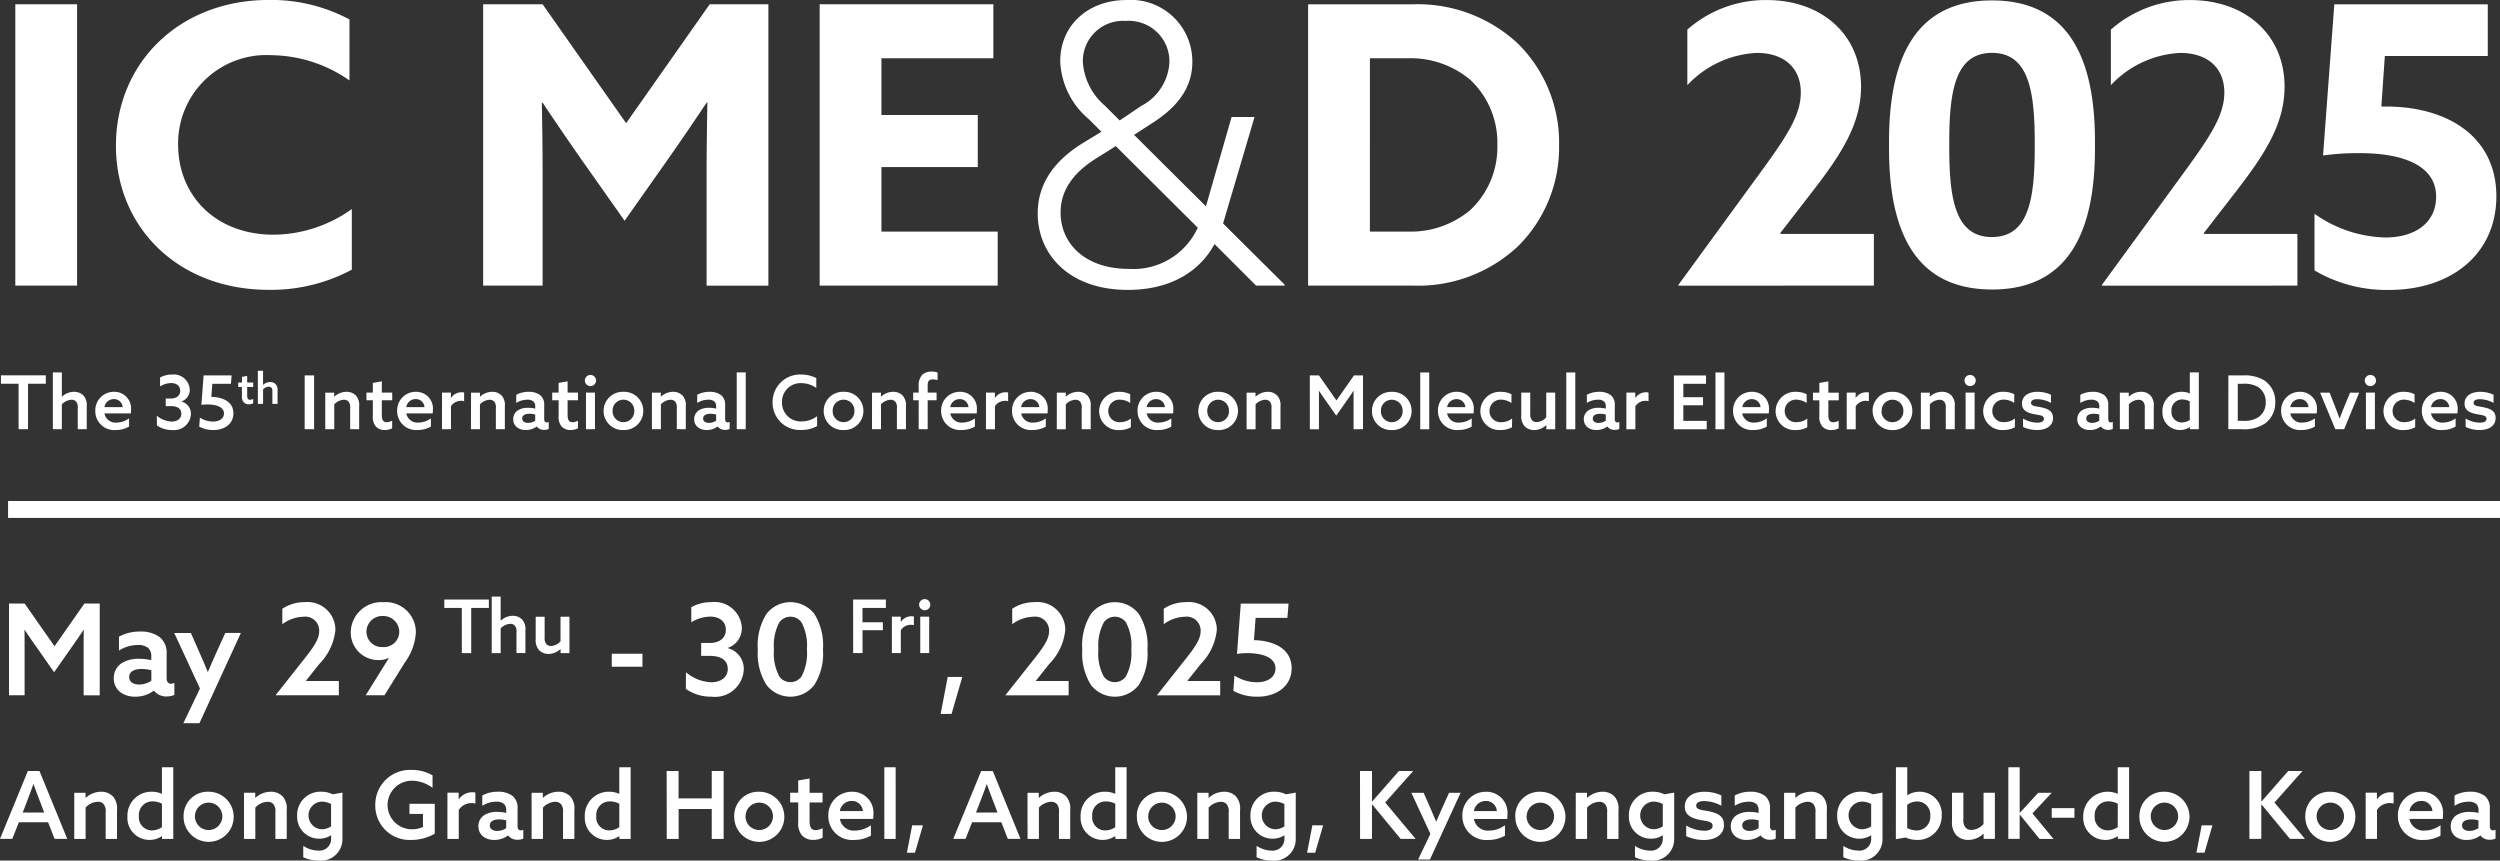
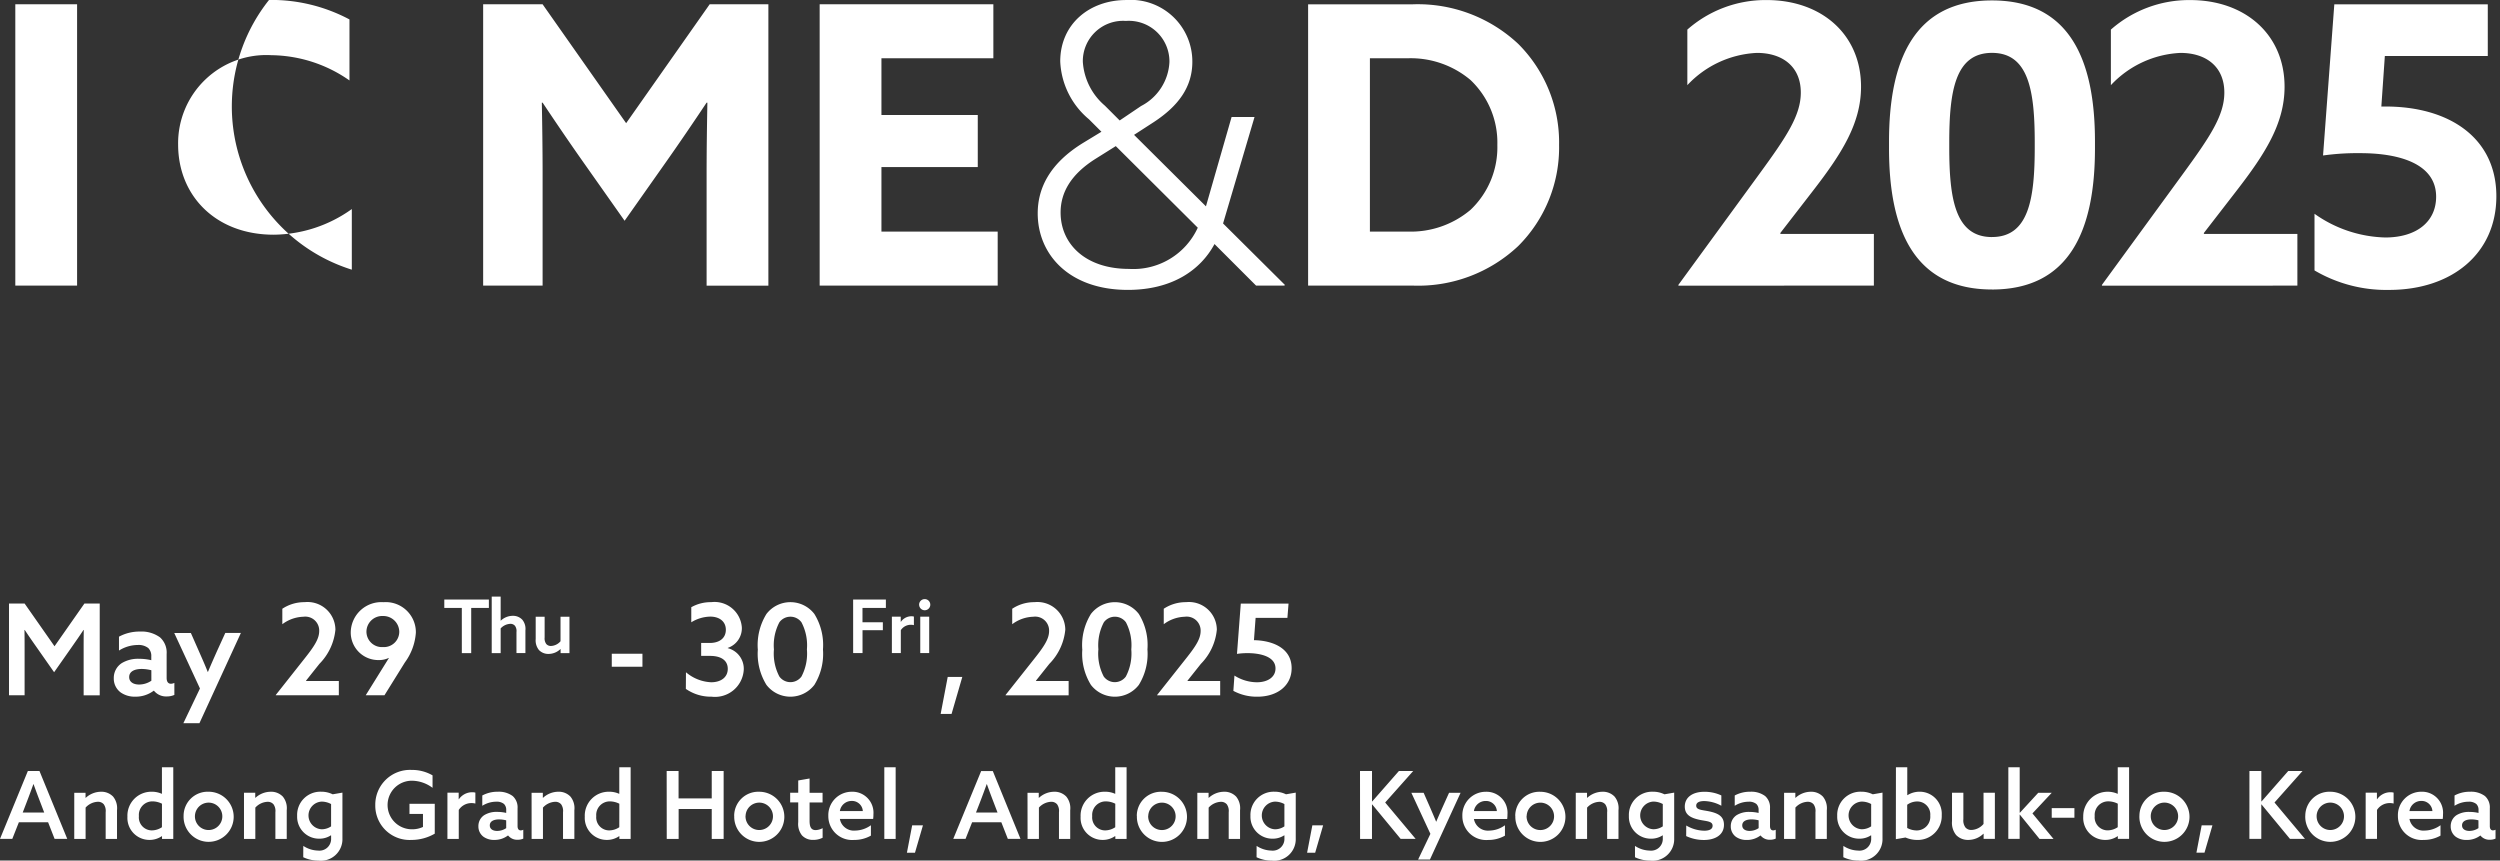
<svg xmlns="http://www.w3.org/2000/svg" width="192.382" height="66.222" viewBox="0 0 192.382 66.222">
  <rect x="0" y="0" width="192.382" height="66.222" fill="#333333" stroke="none" />
  <g id="logo_top_2025.svg" transform="translate(-417.724 -591.94)">
-     <path id="패스_7897" data-name="패스 7897" d="M1.514-2.422h.726v-3.5H3.608v-.646H.158v.646H1.514Zm2.637,0h.692V-4.333a1.081,1.081,0,0,1,.744-.355.453.453,0,0,1,.366.154.68.68,0,0,1,.114.481v1.63H6.76v-1.75A1.115,1.115,0,0,0,6.519-5a.982.982,0,0,0-.744-.3,1.361,1.361,0,0,0-.921.372l-.011-.006V-6.793H4.151Zm6-1.218a2.107,2.107,0,0,0,.017-.28A1.281,1.281,0,0,0,8.853-5.3,1.425,1.425,0,0,0,7.418-3.824,1.453,1.453,0,0,0,8.985-2.359a2.053,2.053,0,0,0,1.03-.263v-.635a1.675,1.675,0,0,1-.961.326.865.865,0,0,1-.932-.709ZM8.121-4.121a.725.725,0,0,1,.726-.618.659.659,0,0,1,.675.618ZM12.16-2.714a1.973,1.973,0,0,0,1.161.355,1.3,1.3,0,0,0,1.453-1.213.959.959,0,0,0-.721-.978v-.011a.939.939,0,0,0,.635-.921A1.236,1.236,0,0,0,13.3-6.627a1.772,1.772,0,0,0-.9.229v.681a1.675,1.675,0,0,1,.852-.257c.418,0,.7.223.7.595,0,.349-.252.595-.732.595h-.383V-4.2h.4c.543,0,.8.235.8.583,0,.383-.309.606-.749.606a1.883,1.883,0,0,1-1.138-.452Zm3.255.092a2.217,2.217,0,0,0,1.081.263c.91,0,1.55-.5,1.55-1.287,0-.932-.9-1.253-1.7-1.264l.074-1.007h1.436l.051-.646H15.752L15.58-4.293a3.255,3.255,0,0,1,.475-.034c.526,0,1.264.132,1.264.692,0,.389-.349.624-.847.624a1.909,1.909,0,0,1-1.007-.3Zm4.154-2.134a.546.546,0,0,1-.247.07c-.184,0-.217-.153-.217-.337V-5.67h.464v-.344h-.464v-.507l-.4.07v.437h-.287v.344H18.7v.7a.653.653,0,0,0,.133.47.526.526,0,0,0,.4.16.725.725,0,0,0,.334-.077Zm.36.384h.4V-5.487a.631.631,0,0,1,.434-.207.264.264,0,0,1,.214.09.4.4,0,0,1,.067.28v.951h.4V-5.393a.651.651,0,0,0-.14-.484.573.573,0,0,0-.434-.174.794.794,0,0,0-.537.217l-.007,0V-6.922h-.4Zm3.6,1.95h.726V-6.564h-.726Zm1.585,0h.692V-4.333a1.068,1.068,0,0,1,.738-.355.459.459,0,0,1,.372.154.7.7,0,0,1,.114.481v1.63h.692v-1.75A1.115,1.115,0,0,0,27.484-5a.982.982,0,0,0-.744-.3,1.387,1.387,0,0,0-.927.372L25.8-4.934v-.3h-.686Zm5.148-.658a.936.936,0,0,1-.423.12c-.315,0-.372-.263-.372-.578v-1.11h.8v-.589h-.8v-.869l-.692.12v.749h-.492v.589h.492v1.207a1.12,1.12,0,0,0,.229.807.9.9,0,0,0,.686.275,1.242,1.242,0,0,0,.572-.132Zm3.118-.561a2.106,2.106,0,0,0,.017-.28A1.281,1.281,0,0,0,32.083-5.3a1.425,1.425,0,0,0-1.436,1.476,1.453,1.453,0,0,0,1.567,1.464,2.053,2.053,0,0,0,1.03-.263v-.635a1.675,1.675,0,0,1-.961.326.865.865,0,0,1-.932-.709Zm-2.031-.481a.725.725,0,0,1,.726-.618.659.659,0,0,1,.675.618Zm2.746,1.7h.692V-4.19a.921.921,0,0,1,.784-.418.892.892,0,0,1,.229.029v-.664a.711.711,0,0,0-.189-.023.984.984,0,0,0-.818.429l-.011-.006v-.395H34.1Zm2.231,0h.692V-4.333a1.068,1.068,0,0,1,.738-.355.459.459,0,0,1,.372.154.7.7,0,0,1,.114.481v1.63h.692v-1.75A1.115,1.115,0,0,0,38.7-5a.982.982,0,0,0-.744-.3,1.387,1.387,0,0,0-.927.372l-.011-.006v-.3h-.686Zm5.063-.206a.7.7,0,0,0,.578.257.83.83,0,0,0,.343-.069v-.543a.364.364,0,0,1-.154.04c-.137,0-.194-.109-.194-.263V-4.287a.922.922,0,0,0-.3-.749,1.416,1.416,0,0,0-.9-.263,1.949,1.949,0,0,0-.95.229v.629a1.593,1.593,0,0,1,.847-.252.7.7,0,0,1,.475.137.5.5,0,0,1,.137.383v.166a2.359,2.359,0,0,0-.543-.063,1.422,1.422,0,0,0-.789.194.8.8,0,0,0-.36.681.776.776,0,0,0,.315.646,1.1,1.1,0,0,0,.652.189,1.352,1.352,0,0,0,.835-.269Zm-.12-.452a1,1,0,0,1-.555.172c-.246,0-.446-.109-.446-.337,0-.275.28-.366.566-.366a1.811,1.811,0,0,1,.435.057Zm3.289,0a.936.936,0,0,1-.423.12c-.315,0-.372-.263-.372-.578v-1.11h.8v-.589h-.8v-.869l-.692.12v.749H42.58v.589h.492v1.207a1.12,1.12,0,0,0,.229.807.9.9,0,0,0,.686.275,1.242,1.242,0,0,0,.572-.132Zm.618.658h.692V-5.237h-.692Zm-.086-3.747a.432.432,0,0,0,.429.429.433.433,0,0,0,.435-.429.432.432,0,0,0-.429-.429A.433.433,0,0,0,45.091-6.169Zm2.134,2.34a.832.832,0,0,1,.835-.864.832.832,0,0,1,.835.864.832.832,0,0,1-.835.864A.832.832,0,0,1,47.225-3.83Zm-.692,0a1.469,1.469,0,0,0,1.527,1.47,1.469,1.469,0,0,0,1.527-1.47A1.469,1.469,0,0,0,48.06-5.3,1.469,1.469,0,0,0,46.533-3.83Zm3.718,1.407h.692V-4.333a1.068,1.068,0,0,1,.738-.355.459.459,0,0,1,.372.154.7.7,0,0,1,.114.481v1.63h.692v-1.75A1.115,1.115,0,0,0,52.619-5a.982.982,0,0,0-.744-.3,1.387,1.387,0,0,0-.927.372l-.011-.006v-.3h-.686Zm5.062-.206a.7.7,0,0,0,.578.257.83.83,0,0,0,.343-.069v-.543a.364.364,0,0,1-.154.04c-.137,0-.194-.109-.194-.263V-4.287a.922.922,0,0,0-.3-.749,1.416,1.416,0,0,0-.9-.263,1.949,1.949,0,0,0-.95.229v.629a1.593,1.593,0,0,1,.847-.252.7.7,0,0,1,.475.137.5.5,0,0,1,.137.383v.166a2.359,2.359,0,0,0-.543-.063,1.422,1.422,0,0,0-.789.194.8.8,0,0,0-.36.681.776.776,0,0,0,.315.646,1.1,1.1,0,0,0,.652.189,1.352,1.352,0,0,0,.835-.269Zm-.12-.452a1,1,0,0,1-.555.172c-.246,0-.446-.109-.446-.337,0-.275.28-.366.566-.366a1.811,1.811,0,0,1,.435.057Zm1.585.658h.692v-4.37h-.692Zm6.184-1a1.94,1.94,0,0,1-1.178.4,1.438,1.438,0,0,1-1.522-1.47,1.429,1.429,0,0,1,1.482-1.476A2.045,2.045,0,0,1,62.9-5.6v-.755a2.515,2.515,0,0,0-1.156-.275,2.116,2.116,0,0,0-2.208,2.145,2.1,2.1,0,0,0,2.214,2.122,2.473,2.473,0,0,0,1.213-.3Zm1.2-.406A.832.832,0,0,1,65-4.693a.832.832,0,0,1,.835.864A.832.832,0,0,1,65-2.966.832.832,0,0,1,64.163-3.83Zm-.692,0A1.469,1.469,0,0,0,65-2.359a1.469,1.469,0,0,0,1.527-1.47A1.469,1.469,0,0,0,65-5.3,1.469,1.469,0,0,0,63.471-3.83Zm3.718,1.407h.692V-4.333a1.068,1.068,0,0,1,.738-.355.459.459,0,0,1,.372.154.7.7,0,0,1,.114.481v1.63H69.8v-1.75A1.115,1.115,0,0,0,69.557-5a.982.982,0,0,0-.744-.3,1.387,1.387,0,0,0-.927.372l-.011-.006v-.3h-.686Zm3.592,0h.692V-4.648h.686v-.589h-.686V-5.78c0-.269.063-.475.372-.475a1.864,1.864,0,0,1,.389.051v-.583a1.389,1.389,0,0,0-.452-.069,1.04,1.04,0,0,0-.726.246,1.206,1.206,0,0,0-.275.892v.481h-.423v.589h.423Zm4.462-1.218a2.107,2.107,0,0,0,.017-.28A1.281,1.281,0,0,0,73.945-5.3a1.425,1.425,0,0,0-1.436,1.476,1.453,1.453,0,0,0,1.567,1.464,2.053,2.053,0,0,0,1.03-.263v-.635a1.675,1.675,0,0,1-.961.326.865.865,0,0,1-.932-.709Zm-2.031-.481a.725.725,0,0,1,.726-.618.659.659,0,0,1,.675.618Zm2.746,1.7h.692V-4.19a.921.921,0,0,1,.784-.418.892.892,0,0,1,.229.029v-.664a.711.711,0,0,0-.189-.023.984.984,0,0,0-.818.429l-.011-.006v-.395h-.686Zm4.736-1.218a2.107,2.107,0,0,0,.017-.28A1.281,1.281,0,0,0,79.4-5.3a1.425,1.425,0,0,0-1.436,1.476,1.453,1.453,0,0,0,1.567,1.464,2.053,2.053,0,0,0,1.03-.263v-.635a1.675,1.675,0,0,1-.961.326.865.865,0,0,1-.932-.709Zm-2.031-.481a.725.725,0,0,1,.726-.618.659.659,0,0,1,.675.618Zm2.746,1.7H82.1V-4.333a1.068,1.068,0,0,1,.738-.355.459.459,0,0,1,.372.154.7.7,0,0,1,.114.481v1.63h.692v-1.75A1.115,1.115,0,0,0,83.778-5a.982.982,0,0,0-.744-.3,1.387,1.387,0,0,0-.927.372L82.1-4.934v-.3H81.41Zm5.7-.824a1.351,1.351,0,0,1-.824.28.851.851,0,0,1-.915-.858.858.858,0,0,1,.9-.875,1.471,1.471,0,0,1,.789.257v-.675a1.817,1.817,0,0,0-.8-.183,1.5,1.5,0,0,0-1.59,1.482,1.461,1.461,0,0,0,1.556,1.459,1.871,1.871,0,0,0,.881-.212Zm3.249-.395a2.106,2.106,0,0,0,.017-.28A1.281,1.281,0,0,0,89.058-5.3a1.425,1.425,0,0,0-1.436,1.476A1.453,1.453,0,0,0,89.19-2.359a2.053,2.053,0,0,0,1.03-.263v-.635a1.675,1.675,0,0,1-.961.326.865.865,0,0,1-.932-.709Zm-2.031-.481a.725.725,0,0,1,.726-.618.659.659,0,0,1,.675.618Zm4.662.292a.832.832,0,0,1,.835-.864.832.832,0,0,1,.835.864.832.832,0,0,1-.835.864A.832.832,0,0,1,92.988-3.83Zm-.692,0a1.469,1.469,0,0,0,1.527,1.47A1.469,1.469,0,0,0,95.35-3.83,1.469,1.469,0,0,0,93.823-5.3,1.469,1.469,0,0,0,92.3-3.83Zm3.718,1.407h.692V-4.333a1.068,1.068,0,0,1,.738-.355.459.459,0,0,1,.372.154.7.7,0,0,1,.114.481v1.63h.692v-1.75A1.115,1.115,0,0,0,98.382-5a.982.982,0,0,0-.744-.3,1.387,1.387,0,0,0-.927.372L96.7-4.934v-.3h-.686Zm4.868,0h.7V-4.47c0-.315,0-.612-.006-.9l.011-.006c.172.263.355.521.549.8l.778,1.11.778-1.11c.194-.28.378-.538.549-.8l.011.006c-.006.286-.006.583-.006.9v2.048h.726V-6.564h-.692l-1.35,1.928-1.35-1.928h-.7Zm5.469-1.407a.832.832,0,0,1,.835-.864.832.832,0,0,1,.835.864.832.832,0,0,1-.835.864A.832.832,0,0,1,106.351-3.83Zm-.692,0a1.469,1.469,0,0,0,1.527,1.47,1.469,1.469,0,0,0,1.527-1.47,1.469,1.469,0,0,0-1.527-1.47A1.469,1.469,0,0,0,105.658-3.83Zm3.718,1.407h.692v-4.37h-.692Zm4.1-1.218a2.107,2.107,0,0,0,.017-.28A1.281,1.281,0,0,0,112.174-5.3a1.425,1.425,0,0,0-1.436,1.476,1.453,1.453,0,0,0,1.567,1.464,2.053,2.053,0,0,0,1.03-.263v-.635a1.675,1.675,0,0,1-.961.326.865.865,0,0,1-.932-.709Zm-2.031-.481a.725.725,0,0,1,.726-.618.659.659,0,0,1,.675.618Zm5,.875a1.351,1.351,0,0,1-.824.28.851.851,0,0,1-.915-.858.858.858,0,0,1,.9-.875,1.471,1.471,0,0,1,.789.257v-.675a1.817,1.817,0,0,0-.8-.183A1.5,1.5,0,0,0,114-3.818a1.461,1.461,0,0,0,1.556,1.459,1.871,1.871,0,0,0,.881-.212Zm2.631.515v.309h.686V-5.237h-.692v1.9a1.024,1.024,0,0,1-.732.366.466.466,0,0,1-.372-.154.724.724,0,0,1-.126-.5V-5.237h-.692v1.728a1.187,1.187,0,0,0,.252.852,1,1,0,0,0,.749.3,1.325,1.325,0,0,0,.915-.378Zm1.539.309h.692v-4.37h-.692Zm3.158-.206a.7.7,0,0,0,.578.257.83.83,0,0,0,.343-.069v-.543a.364.364,0,0,1-.154.04c-.137,0-.194-.109-.194-.263V-4.287a.922.922,0,0,0-.3-.749,1.416,1.416,0,0,0-.9-.263,1.949,1.949,0,0,0-.95.229v.629a1.593,1.593,0,0,1,.847-.252.7.7,0,0,1,.475.137.5.5,0,0,1,.137.383v.166a2.359,2.359,0,0,0-.543-.063,1.422,1.422,0,0,0-.789.194.8.8,0,0,0-.36.681.776.776,0,0,0,.315.646,1.1,1.1,0,0,0,.652.189,1.352,1.352,0,0,0,.835-.269Zm-.12-.452a1,1,0,0,1-.555.172c-.246,0-.446-.109-.446-.337,0-.275.28-.366.566-.366a1.811,1.811,0,0,1,.435.057Zm1.585.658h.692V-4.19a.921.921,0,0,1,.784-.418.892.892,0,0,1,.229.029v-.664a.71.71,0,0,0-.189-.023.984.984,0,0,0-.818.429l-.011-.006v-.395h-.686Zm3.655,0h2.528v-.646h-1.8v-1.2h1.516v-.618h-1.516v-1.03h1.745v-.646h-2.471Zm3.2,0h.692v-4.37h-.692Zm4.1-1.218a2.106,2.106,0,0,0,.017-.28A1.281,1.281,0,0,0,134.884-5.3a1.425,1.425,0,0,0-1.436,1.476,1.453,1.453,0,0,0,1.567,1.464,2.053,2.053,0,0,0,1.03-.263v-.635a1.675,1.675,0,0,1-.961.326.865.865,0,0,1-.932-.709Zm-2.031-.481a.725.725,0,0,1,.726-.618.659.659,0,0,1,.675.618Zm5,.875a1.351,1.351,0,0,1-.824.28.851.851,0,0,1-.915-.858.858.858,0,0,1,.9-.875,1.471,1.471,0,0,1,.789.257v-.675a1.817,1.817,0,0,0-.8-.183,1.5,1.5,0,0,0-1.59,1.482,1.461,1.461,0,0,0,1.556,1.459,1.871,1.871,0,0,0,.881-.212Zm2.414.166a.936.936,0,0,1-.423.12c-.315,0-.372-.263-.372-.578v-1.11h.8v-.589h-.8v-.869l-.692.12v.749h-.492v.589h.492v1.207a1.12,1.12,0,0,0,.229.807.9.9,0,0,0,.686.275,1.242,1.242,0,0,0,.572-.132Zm.618.658h.692V-4.19a.921.921,0,0,1,.784-.418.892.892,0,0,1,.229.029v-.664a.71.71,0,0,0-.189-.023.984.984,0,0,0-.818.429l-.011-.006v-.395h-.686Zm2.689-1.407a.832.832,0,0,1,.835-.864.832.832,0,0,1,.835.864.832.832,0,0,1-.835.864A.832.832,0,0,1,144.871-3.83Zm-.692,0a1.469,1.469,0,0,0,1.527,1.47,1.469,1.469,0,0,0,1.527-1.47,1.469,1.469,0,0,0-1.527-1.47A1.469,1.469,0,0,0,144.179-3.83ZM147.9-2.422h.692V-4.333a1.068,1.068,0,0,1,.738-.355.459.459,0,0,1,.372.154.7.7,0,0,1,.114.481v1.63h.692v-1.75a1.115,1.115,0,0,0-.24-.829.982.982,0,0,0-.744-.3,1.387,1.387,0,0,0-.927.372l-.011-.006v-.3H147.9Zm3.444,0h.692V-5.237h-.692Zm-.086-3.747a.432.432,0,0,0,.429.429.433.433,0,0,0,.435-.429.432.432,0,0,0-.429-.429A.433.433,0,0,0,151.255-6.169Zm3.878,2.923a1.351,1.351,0,0,1-.824.28.851.851,0,0,1-.915-.858.858.858,0,0,1,.9-.875,1.471,1.471,0,0,1,.789.257v-.675a1.817,1.817,0,0,0-.8-.183,1.5,1.5,0,0,0-1.59,1.482,1.461,1.461,0,0,0,1.556,1.459,1.871,1.871,0,0,0,.881-.212Zm.629.652a2.521,2.521,0,0,0,1.081.235c.664,0,1.224-.292,1.224-.927,0-.538-.383-.709-.921-.824-.418-.086-.772-.08-.772-.343,0-.194.195-.28.492-.28a2.274,2.274,0,0,1,1.041.286v-.629a2.4,2.4,0,0,0-1.041-.223c-.675,0-1.184.309-1.19.9,0,.509.366.7.9.812.429.092.789.08.789.36,0,.212-.2.3-.515.3a2.223,2.223,0,0,1-1.093-.315Zm5.983-.034a.7.7,0,0,0,.578.257.83.83,0,0,0,.343-.069v-.543a.364.364,0,0,1-.154.04c-.137,0-.195-.109-.195-.263V-4.287a.922.922,0,0,0-.3-.749,1.416,1.416,0,0,0-.9-.263,1.949,1.949,0,0,0-.95.229v.629a1.593,1.593,0,0,1,.847-.252.7.7,0,0,1,.475.137.5.5,0,0,1,.137.383v.166a2.359,2.359,0,0,0-.543-.063,1.422,1.422,0,0,0-.789.194.8.8,0,0,0-.36.681.776.776,0,0,0,.315.646,1.1,1.1,0,0,0,.652.189,1.352,1.352,0,0,0,.835-.269Zm-.12-.452a1,1,0,0,1-.555.172c-.246,0-.446-.109-.446-.337,0-.275.28-.366.566-.366a1.811,1.811,0,0,1,.435.057Zm1.585.658h.692V-4.333a1.068,1.068,0,0,1,.738-.355.459.459,0,0,1,.372.154.7.7,0,0,1,.114.481v1.63h.692v-1.75a1.115,1.115,0,0,0-.24-.829.982.982,0,0,0-.744-.3,1.387,1.387,0,0,0-.927.372l-.011-.006v-.3h-.686Zm5.389-.16v.16h.686v-4.37h-.692V-5.18l-.011.006a1.443,1.443,0,0,0-.606-.126,1.458,1.458,0,0,0-1.487,1.522,1.342,1.342,0,0,0,1.35,1.419,1.309,1.309,0,0,0,.749-.229Zm-.006-.555a1.127,1.127,0,0,1-.612.194.793.793,0,0,1-.8-.869.825.825,0,0,1,.835-.9,1.3,1.3,0,0,1,.572.143Zm2.963.715h1.058a2.861,2.861,0,0,0,1.8-.463,1.976,1.976,0,0,0,.755-1.619,1.941,1.941,0,0,0-.858-1.682,2.893,2.893,0,0,0-1.6-.378h-1.15Zm.727-.646V-5.917h.389a2.081,2.081,0,0,1,1.2.263A1.36,1.36,0,0,1,174.44-4.5a1.37,1.37,0,0,1-.532,1.133,2.01,2.01,0,0,1-1.23.3Zm6.075-.572a2.109,2.109,0,0,0,.017-.28A1.281,1.281,0,0,0,177.06-5.3a1.425,1.425,0,0,0-1.436,1.476,1.453,1.453,0,0,0,1.567,1.464,2.053,2.053,0,0,0,1.03-.263v-.635a1.675,1.675,0,0,1-.961.326.865.865,0,0,1-.932-.709Zm-2.031-.481a.725.725,0,0,1,.726-.618.659.659,0,0,1,.675.618Zm3.461,1.7h.681l1.156-2.814h-.7L180.5-4.2c-.132.326-.246.618-.372.95h-.011c-.12-.332-.24-.646-.36-.955l-.4-1.03h-.732Zm2.357,0h.692V-5.237h-.692Zm-.086-3.747a.432.432,0,0,0,.429.429.433.433,0,0,0,.435-.429.432.432,0,0,0-.429-.429A.433.433,0,0,0,182.059-6.169Zm3.878,2.923a1.351,1.351,0,0,1-.824.28.851.851,0,0,1-.915-.858.858.858,0,0,1,.9-.875,1.471,1.471,0,0,1,.789.257v-.675a1.817,1.817,0,0,0-.8-.183,1.5,1.5,0,0,0-1.59,1.482,1.461,1.461,0,0,0,1.556,1.459,1.871,1.871,0,0,0,.881-.212Zm3.249-.395a2.111,2.111,0,0,0,.017-.28A1.281,1.281,0,0,0,187.888-5.3a1.425,1.425,0,0,0-1.436,1.476,1.453,1.453,0,0,0,1.567,1.464,2.053,2.053,0,0,0,1.03-.263v-.635a1.675,1.675,0,0,1-.961.326.865.865,0,0,1-.932-.709Zm-2.031-.481a.725.725,0,0,1,.727-.618.659.659,0,0,1,.675.618Zm2.666,1.527a2.521,2.521,0,0,0,1.081.235c.664,0,1.224-.292,1.224-.927,0-.538-.383-.709-.921-.824-.418-.086-.772-.08-.772-.343,0-.194.194-.28.492-.28a2.274,2.274,0,0,1,1.041.286v-.629a2.4,2.4,0,0,0-1.041-.223c-.675,0-1.184.309-1.19.9,0,.509.366.7.9.812.429.092.789.08.789.36,0,.212-.2.3-.515.3a2.223,2.223,0,0,1-1.093-.315Z" transform="translate(417.64 627.391)" fill="#fff" />
-     <path id="패스_7898" data-name="패스 7898" d="M3.036-11.832H7.79V-33.481H3.036Zm25.895-1.226v-4.665a10.469,10.469,0,0,1-6.01,1.974c-4.485,0-7.356-3.02-7.356-6.937a6.79,6.79,0,0,1,7.176-6.877,10.666,10.666,0,0,1,6.01,1.944v-4.695a12.8,12.8,0,0,0-6.19-1.5c-6.937,0-11.781,4.874-11.781,11.213,0,6.309,4.814,11.094,11.751,11.094A13.16,13.16,0,0,0,28.931-13.058Zm10.107,1.226h4.575V-20.5c0-1.794-.03-3.827-.06-5.412h.06c1.017,1.525,2.093,3.11,3.17,4.635l3.14,4.455,3.14-4.455c1.076-1.525,2.153-3.11,3.17-4.635h.06c-.03,1.585-.06,3.618-.06,5.412v8.672h4.754V-33.481H56.47l-6.429,9.15-6.429-9.15H39.038Zm25.895,0h13.7v-4.156H69.687v-4.964H77.1v-4.007H69.687v-4.366H78.3v-4.156H64.933Zm31.7-12.977-1.974,6.877-5.532-5.5,1.525-.987c1.914-1.256,2.96-2.721,2.96-4.635a4.741,4.741,0,0,0-5.083-4.754c-2.841,0-5.083,1.854-5.083,4.724a6.131,6.131,0,0,0,2.213,4.455l.957.957-1.375.837c-2.6,1.585-3.528,3.5-3.528,5.442,0,3.17,2.422,5.891,6.937,5.891,3.409,0,5.592-1.525,6.668-3.528l3.2,3.2H100.7l.03-.06-4.754-4.724,2.422-8.193Zm-8.612.269-1.136-1.136a4.84,4.84,0,0,1-1.7-3.379A3.1,3.1,0,0,1,88.5-32.2a3.126,3.126,0,0,1,3.349,3.17,4.03,4.03,0,0,1-2.183,3.379Zm-.3,1.974,6.309,6.279a5.452,5.452,0,0,1-5.293,3.17c-3.379,0-5.263-1.944-5.263-4.336,0-1.555.807-2.96,2.721-4.156Zm14.8,10.735h8.1a11.227,11.227,0,0,0,8.073-3.05,10.714,10.714,0,0,0,3.14-7.774,10.714,10.714,0,0,0-3.14-7.774,11.3,11.3,0,0,0-8.1-3.05h-8.073Zm7.655-4.156h-2.9V-29.325h2.9a7.131,7.131,0,0,1,4.844,1.674,6.631,6.631,0,0,1,2.063,4.994,6.631,6.631,0,0,1-2.063,4.994A7.131,7.131,0,0,1,110.174-15.989Zm35.882,4.156v-3.977H138.88l-.03-.06,2.452-3.17c2.273-2.93,3.768-5.263,3.768-8.1,0-4.007-3.02-6.668-7.266-6.668a9.107,9.107,0,0,0-6.1,2.273v4.276a7.823,7.823,0,0,1,5.352-2.482c2,0,3.379,1.076,3.379,3.05,0,1.764-1.106,3.409-3.2,6.279l-6.22,8.522v.06Zm9.09.3c5.98,0,7.924-4.575,7.924-10.854v-.538c0-6.279-1.944-10.854-7.924-10.854s-7.924,4.575-7.924,10.854v.538C147.222-16.108,149.166-11.533,155.146-11.533Zm0-4.037c-2.841,0-3.289-2.96-3.289-6.907v-.359c0-3.947.449-6.907,3.289-6.907s3.289,2.96,3.289,6.907v.359C158.435-18.53,157.987-15.57,155.146-15.57Zm23.5,3.738v-3.977h-7.176l-.03-.06,2.452-3.17c2.273-2.93,3.768-5.263,3.768-8.1,0-4.007-3.02-6.668-7.266-6.668a9.107,9.107,0,0,0-6.1,2.273v4.276a7.823,7.823,0,0,1,5.352-2.482c2,0,3.379,1.076,3.379,3.05,0,1.764-1.106,3.409-3.2,6.279l-6.22,8.522v.06ZM193.3-29.5v-3.977H181.49l-.867,11.632a18.974,18.974,0,0,1,2.871-.179c3.05,0,5.831.837,5.831,3.349,0,1.944-1.525,3.14-3.917,3.14a9.805,9.805,0,0,1-5.442-1.824V-13a10.9,10.9,0,0,0,5.741,1.5c4.844,0,8.253-2.811,8.253-7.206,0-4.515-3.648-6.907-8.522-6.907h-.329l.269-3.887Z" transform="translate(415.866 625.75)" fill="#fff" />
+     <path id="패스_7898" data-name="패스 7898" d="M3.036-11.832H7.79V-33.481H3.036Zm25.895-1.226v-4.665a10.469,10.469,0,0,1-6.01,1.974c-4.485,0-7.356-3.02-7.356-6.937a6.79,6.79,0,0,1,7.176-6.877,10.666,10.666,0,0,1,6.01,1.944v-4.695a12.8,12.8,0,0,0-6.19-1.5A13.16,13.16,0,0,0,28.931-13.058Zm10.107,1.226h4.575V-20.5c0-1.794-.03-3.827-.06-5.412h.06c1.017,1.525,2.093,3.11,3.17,4.635l3.14,4.455,3.14-4.455c1.076-1.525,2.153-3.11,3.17-4.635h.06c-.03,1.585-.06,3.618-.06,5.412v8.672h4.754V-33.481H56.47l-6.429,9.15-6.429-9.15H39.038Zm25.895,0h13.7v-4.156H69.687v-4.964H77.1v-4.007H69.687v-4.366H78.3v-4.156H64.933Zm31.7-12.977-1.974,6.877-5.532-5.5,1.525-.987c1.914-1.256,2.96-2.721,2.96-4.635a4.741,4.741,0,0,0-5.083-4.754c-2.841,0-5.083,1.854-5.083,4.724a6.131,6.131,0,0,0,2.213,4.455l.957.957-1.375.837c-2.6,1.585-3.528,3.5-3.528,5.442,0,3.17,2.422,5.891,6.937,5.891,3.409,0,5.592-1.525,6.668-3.528l3.2,3.2H100.7l.03-.06-4.754-4.724,2.422-8.193Zm-8.612.269-1.136-1.136a4.84,4.84,0,0,1-1.7-3.379A3.1,3.1,0,0,1,88.5-32.2a3.126,3.126,0,0,1,3.349,3.17,4.03,4.03,0,0,1-2.183,3.379Zm-.3,1.974,6.309,6.279a5.452,5.452,0,0,1-5.293,3.17c-3.379,0-5.263-1.944-5.263-4.336,0-1.555.807-2.96,2.721-4.156Zm14.8,10.735h8.1a11.227,11.227,0,0,0,8.073-3.05,10.714,10.714,0,0,0,3.14-7.774,10.714,10.714,0,0,0-3.14-7.774,11.3,11.3,0,0,0-8.1-3.05h-8.073Zm7.655-4.156h-2.9V-29.325h2.9a7.131,7.131,0,0,1,4.844,1.674,6.631,6.631,0,0,1,2.063,4.994,6.631,6.631,0,0,1-2.063,4.994A7.131,7.131,0,0,1,110.174-15.989Zm35.882,4.156v-3.977H138.88l-.03-.06,2.452-3.17c2.273-2.93,3.768-5.263,3.768-8.1,0-4.007-3.02-6.668-7.266-6.668a9.107,9.107,0,0,0-6.1,2.273v4.276a7.823,7.823,0,0,1,5.352-2.482c2,0,3.379,1.076,3.379,3.05,0,1.764-1.106,3.409-3.2,6.279l-6.22,8.522v.06Zm9.09.3c5.98,0,7.924-4.575,7.924-10.854v-.538c0-6.279-1.944-10.854-7.924-10.854s-7.924,4.575-7.924,10.854v.538C147.222-16.108,149.166-11.533,155.146-11.533Zm0-4.037c-2.841,0-3.289-2.96-3.289-6.907v-.359c0-3.947.449-6.907,3.289-6.907s3.289,2.96,3.289,6.907v.359C158.435-18.53,157.987-15.57,155.146-15.57Zm23.5,3.738v-3.977h-7.176l-.03-.06,2.452-3.17c2.273-2.93,3.768-5.263,3.768-8.1,0-4.007-3.02-6.668-7.266-6.668a9.107,9.107,0,0,0-6.1,2.273v4.276a7.823,7.823,0,0,1,5.352-2.482c2,0,3.379,1.076,3.379,3.05,0,1.764-1.106,3.409-3.2,6.279l-6.22,8.522v.06ZM193.3-29.5v-3.977H181.49l-.867,11.632a18.974,18.974,0,0,1,2.871-.179c3.05,0,5.831.837,5.831,3.349,0,1.944-1.525,3.14-3.917,3.14a9.805,9.805,0,0,1-5.442-1.824V-13a10.9,10.9,0,0,0,5.741,1.5c4.844,0,8.253-2.811,8.253-7.206,0-4.515-3.648-6.907-8.522-6.907h-.329l.269-3.887Z" transform="translate(415.866 625.75)" fill="#fff" />
    <path id="패스_7899" data-name="패스 7899" d="M.737,10.911h1.2V7.42c0-.536,0-1.043-.01-1.531l.02-.01c.293.449.6.887.936,1.365L4.208,9.136,5.534,7.245c.332-.478.644-.917.936-1.365l.02.01c-.01.488-.01.995-.01,1.531v3.491H7.718V3.851H6.539l-2.3,3.286-2.3-3.286H.737Zm11.155-.351a1.192,1.192,0,0,0,.985.439,1.414,1.414,0,0,0,.585-.117V9.955a.621.621,0,0,1-.263.068c-.234,0-.332-.185-.332-.449V7.732a1.572,1.572,0,0,0-.507-1.277,2.413,2.413,0,0,0-1.541-.449A3.321,3.321,0,0,0,9.2,6.4V7.469a2.715,2.715,0,0,1,1.443-.429,1.2,1.2,0,0,1,.809.234.849.849,0,0,1,.234.653V8.21a4.021,4.021,0,0,0-.926-.107,2.424,2.424,0,0,0-1.346.332A1.356,1.356,0,0,0,8.8,9.595a1.323,1.323,0,0,0,.536,1.1,1.877,1.877,0,0,0,1.112.322,2.3,2.3,0,0,0,1.424-.458Zm-.2-.77a1.7,1.7,0,0,1-.946.293c-.419,0-.761-.185-.761-.575,0-.468.478-.624.965-.624a3.087,3.087,0,0,1,.741.1Zm3.7,3.266,3.188-6.942h-1.2L16.748,7.5c-.234.527-.478,1.073-.7,1.609h-.019c-.2-.507-.4-.956-.644-1.511l-.653-1.482H13.452l1.979,4.271-1.277,2.672Zm5.87-2.165.01.02h4.846v-1.1H23.6l-.01-.02,1.034-1.3A4.328,4.328,0,0,0,25.855,5.86a2.146,2.146,0,0,0-2.369-2.116,3.064,3.064,0,0,0-1.716.507v1.19a2.828,2.828,0,0,1,1.619-.575,1.072,1.072,0,0,1,1.219,1.092c0,.595-.361,1.16-1.112,2.106Zm8.366.02,1.57-2.525a4.368,4.368,0,0,0,.848-2.3,2.318,2.318,0,0,0-2.486-2.34,2.359,2.359,0,0,0-2.525,2.311A2.119,2.119,0,0,0,29.17,8.2a1.723,1.723,0,0,0,.79-.166l.01.01-1.784,2.867ZM29.511,7.2a1.19,1.19,0,0,1-1.268-1.19,1.214,1.214,0,0,1,1.268-1.2,1.228,1.228,0,0,1,1.258,1.219A1.184,1.184,0,0,1,29.511,7.2Zm6.072.465h.722V4.186h1.359V3.543h-3.43v.643h1.348Zm2.3,0h.688v-1.9a1.075,1.075,0,0,1,.739-.353.45.45,0,0,1,.364.154.677.677,0,0,1,.114.478V7.661h.688V5.92a1.109,1.109,0,0,0-.239-.825.976.976,0,0,0-.739-.3,1.353,1.353,0,0,0-.916.37l-.011-.006V3.315h-.688Zm5.3-.307v.307h.683v-2.8h-.688V6.751a1.018,1.018,0,0,1-.728.364.463.463,0,0,1-.37-.154.72.72,0,0,1-.125-.495v-1.6h-.688V6.58a1.18,1.18,0,0,0,.25.847.992.992,0,0,0,.745.3,1.318,1.318,0,0,0,.91-.375Zm3.939,1.354h2.36V7.713h-2.36Zm5.7,1.706a3.363,3.363,0,0,0,1.979.6,2.216,2.216,0,0,0,2.477-2.067,1.635,1.635,0,0,0-1.229-1.667v-.02a1.6,1.6,0,0,0,1.082-1.57,2.106,2.106,0,0,0-2.36-1.95,3.02,3.02,0,0,0-1.531.39v1.16A2.856,2.856,0,0,1,54.7,4.856c.712,0,1.2.38,1.2,1.014,0,.595-.429,1.014-1.248,1.014H54v.995h.683c.926,0,1.365.4,1.365.995,0,.653-.527,1.034-1.277,1.034a3.21,3.21,0,0,1-1.94-.77ZM59.6,7.381a3.793,3.793,0,0,1,.419-2.087,1.053,1.053,0,0,1,1.7,0,3.793,3.793,0,0,1,.419,2.087,3.793,3.793,0,0,1-.419,2.087,1.053,1.053,0,0,1-1.7,0A3.793,3.793,0,0,1,59.6,7.381Zm-1.238,0a4.545,4.545,0,0,0,.663,2.73,2.326,2.326,0,0,0,3.686,0,4.545,4.545,0,0,0,.663-2.73,4.545,4.545,0,0,0-.663-2.73,2.326,2.326,0,0,0-3.686,0A4.545,4.545,0,0,0,58.359,7.381Zm7.334.28h.722V5.9h1.564V5.289H66.415v-1.1h1.8V3.543h-2.52Zm2.98,0h.688V5.9a.916.916,0,0,1,.779-.415.887.887,0,0,1,.228.028v-.66a.707.707,0,0,0-.188-.023.979.979,0,0,0-.813.427l-.011-.006V4.862h-.682Zm2.184,0h.688v-2.8h-.688Zm-.085-3.725a.429.429,0,1,0,.432-.427A.43.43,0,0,0,70.772,3.935Zm1.655,8.409h.839L74.095,9.5H72.973Zm4.992-1.453.01.02h4.846v-1.1H79.769l-.01-.02,1.034-1.3A4.328,4.328,0,0,0,82.022,5.86a2.146,2.146,0,0,0-2.369-2.116,3.064,3.064,0,0,0-1.716.507v1.19a2.828,2.828,0,0,1,1.619-.575,1.072,1.072,0,0,1,1.219,1.092c0,.595-.361,1.16-1.112,2.106Zm7.147-3.51a3.792,3.792,0,0,1,.419-2.087,1.053,1.053,0,0,1,1.7,0A3.792,3.792,0,0,1,87.1,7.381a3.792,3.792,0,0,1-.419,2.087,1.053,1.053,0,0,1-1.7,0A3.792,3.792,0,0,1,84.567,7.381Zm-1.238,0a4.545,4.545,0,0,0,.663,2.73,2.326,2.326,0,0,0,3.686,0,4.545,4.545,0,0,0,.663-2.73,4.545,4.545,0,0,0-.663-2.73,2.326,2.326,0,0,0-3.686,0A4.545,4.545,0,0,0,83.328,7.381Zm5.753,3.51.01.02h4.846v-1.1H91.431l-.01-.02,1.034-1.3A4.328,4.328,0,0,0,93.683,5.86a2.146,2.146,0,0,0-2.369-2.116,3.064,3.064,0,0,0-1.716.507v1.19a2.828,2.828,0,0,1,1.619-.575,1.072,1.072,0,0,1,1.219,1.092c0,.595-.361,1.16-1.112,2.106Zm5.87-.322a3.78,3.78,0,0,0,1.843.449c1.55,0,2.642-.858,2.642-2.194,0-1.589-1.541-2.135-2.9-2.155l.127-1.716h2.447l.088-1.1H95.526l-.293,3.871a5.549,5.549,0,0,1,.809-.059c.9,0,2.155.224,2.155,1.18,0,.663-.595,1.063-1.443,1.063a3.254,3.254,0,0,1-1.716-.517ZM3.082,16.738H2.187L.044,21.961H.99l.505-1.277H3.746l.5,1.277h.974Zm-.989,2.41c.18-.469.346-.916.52-1.4h.014c.166.469.339.931.52,1.4l.3.786H1.791Zm3.665,2.814h.873v-2.41a1.348,1.348,0,0,1,.931-.447.579.579,0,0,1,.469.195.883.883,0,0,1,.144.606v2.056h.873V19.754a1.407,1.407,0,0,0-.3-1.046,1.238,1.238,0,0,0-.938-.375,1.75,1.75,0,0,0-1.169.469l-.014-.007v-.382H5.759Zm6.754-.2v.2h.866V16.449h-.873v2.035l-.014.007a1.821,1.821,0,0,0-.765-.159A1.839,1.839,0,0,0,9.85,20.251a1.692,1.692,0,0,0,1.7,1.789,1.651,1.651,0,0,0,.945-.289Zm-.007-.7a1.422,1.422,0,0,1-.772.245,1,1,0,0,1-1-1.1,1.041,1.041,0,0,1,1.053-1.133,1.64,1.64,0,0,1,.722.18Zm2.54-.873a1.054,1.054,0,1,1,1.053,1.09A1.05,1.05,0,0,1,15.045,20.186Zm-.873,0A1.928,1.928,0,1,0,16.1,18.332,1.853,1.853,0,0,0,14.172,20.186Zm4.647,1.775h.873v-2.41a1.348,1.348,0,0,1,.931-.447.579.579,0,0,1,.469.195.883.883,0,0,1,.144.606v2.056h.873V19.754a1.407,1.407,0,0,0-.3-1.046,1.238,1.238,0,0,0-.938-.375A1.75,1.75,0,0,0,19.7,18.8l-.014-.007v-.382h-.866Zm4.56,1.407a2.688,2.688,0,0,0,1.169.26,1.657,1.657,0,0,0,1.847-1.71V18.4l-.75.13a1.974,1.974,0,0,0-.895-.2,1.786,1.786,0,0,0-1.84,1.862,1.685,1.685,0,0,0,1.7,1.753,1.6,1.6,0,0,0,.9-.26l.014.014v.224a.9.9,0,0,1-1,.938,2.148,2.148,0,0,1-1.14-.361Zm2.143-2.374a1.3,1.3,0,0,1-.729.224,1.066,1.066,0,0,1,0-2.129,1.535,1.535,0,0,1,.729.188ZM33.5,19.263H31.554v.779h1.039v1a1.948,1.948,0,0,1-.851.18,1.869,1.869,0,1,1-.007-3.738,2.692,2.692,0,0,1,1.595.548v-.96a3.15,3.15,0,0,0-1.6-.418,2.674,2.674,0,0,0-2.807,2.706A2.639,2.639,0,0,0,31.7,22.041a3.559,3.559,0,0,0,1.8-.483Zm.974,2.7h.873v-2.23a1.162,1.162,0,0,1,.989-.527,1.125,1.125,0,0,1,.289.036V18.4a.9.9,0,0,0-.238-.029,1.241,1.241,0,0,0-1.032.541l-.014-.007v-.5h-.866Zm4.676-.26a.882.882,0,0,0,.729.325,1.047,1.047,0,0,0,.433-.087v-.685a.459.459,0,0,1-.195.051c-.173,0-.245-.137-.245-.332V19.609a1.163,1.163,0,0,0-.375-.945,1.786,1.786,0,0,0-1.14-.332,2.458,2.458,0,0,0-1.2.289v.794a2.009,2.009,0,0,1,1.068-.317.886.886,0,0,1,.6.173.628.628,0,0,1,.173.483v.209a2.975,2.975,0,0,0-.685-.079,1.793,1.793,0,0,0-1,.245,1,1,0,0,0-.455.859.979.979,0,0,0,.4.815,1.389,1.389,0,0,0,.823.238A1.705,1.705,0,0,0,39.13,21.7Zm-.152-.57a1.258,1.258,0,0,1-.7.216c-.31,0-.563-.137-.563-.426,0-.346.354-.462.714-.462a2.284,2.284,0,0,1,.548.072Zm1.955.83h.873v-2.41a1.348,1.348,0,0,1,.931-.447.579.579,0,0,1,.469.195.883.883,0,0,1,.144.606v2.056h.873V19.754a1.407,1.407,0,0,0-.3-1.046A1.238,1.238,0,0,0,43,18.332a1.75,1.75,0,0,0-1.169.469l-.014-.007v-.382h-.866Zm6.754-.2v.2h.866V16.449H47.7v2.035l-.014.007a1.821,1.821,0,0,0-.765-.159,1.839,1.839,0,0,0-1.876,1.919,1.692,1.692,0,0,0,1.7,1.789,1.651,1.651,0,0,0,.945-.289Zm-.007-.7a1.422,1.422,0,0,1-.772.245,1,1,0,0,1-1-1.1,1.041,1.041,0,0,1,1.053-1.133,1.64,1.64,0,0,1,.722.18Zm3.651.9h.916v-2.3h2.547v2.3h.916V16.738h-.916v2.107H52.262V16.738h-.916Zm6.068-1.775a1.054,1.054,0,1,1,1.053,1.09A1.05,1.05,0,0,1,57.414,20.186Zm-.873,0a1.928,1.928,0,1,0,1.927-1.854A1.853,1.853,0,0,0,56.541,20.186Zm6.8.945a1.18,1.18,0,0,1-.534.152c-.4,0-.469-.332-.469-.729v-1.4h1v-.743h-1v-1.1l-.873.152v.945h-.621v.743h.621v1.522a1.413,1.413,0,0,0,.289,1.017,1.137,1.137,0,0,0,.866.346,1.567,1.567,0,0,0,.722-.166Zm3.889-.707a2.658,2.658,0,0,0,.022-.354,1.615,1.615,0,0,0-1.66-1.739,1.8,1.8,0,0,0-1.811,1.862,1.832,1.832,0,0,0,1.977,1.847,2.59,2.59,0,0,0,1.3-.332v-.8a2.112,2.112,0,0,1-1.212.411,1.092,1.092,0,0,1-1.176-.895Zm-2.561-.606a.915.915,0,0,1,.916-.779.832.832,0,0,1,.851.779Zm3.42,2.143h.873V16.449h-.873Zm1.739,1.061h.621l.613-2.107h-.83Zm6.609-6.285h-.895L73.4,21.961h.945l.505-1.277H77.1l.5,1.277h.974Zm-.989,2.41c.18-.469.346-.916.52-1.4h.014c.166.469.339.931.52,1.4l.3.786h-1.66Zm3.665,2.814h.873v-2.41a1.348,1.348,0,0,1,.931-.447.579.579,0,0,1,.469.195.883.883,0,0,1,.144.606v2.056H82.4V19.754a1.407,1.407,0,0,0-.3-1.046,1.238,1.238,0,0,0-.938-.375,1.75,1.75,0,0,0-1.169.469l-.014-.007v-.382h-.866Zm6.754-.2v.2h.866V16.449h-.873v2.035l-.014.007a1.821,1.821,0,0,0-.765-.159A1.839,1.839,0,0,0,83.2,20.251a1.692,1.692,0,0,0,1.7,1.789,1.651,1.651,0,0,0,.945-.289Zm-.007-.7a1.422,1.422,0,0,1-.772.245,1,1,0,0,1-1-1.1,1.041,1.041,0,0,1,1.053-1.133,1.64,1.64,0,0,1,.722.18Zm2.54-.873a1.054,1.054,0,1,1,1.053,1.09A1.05,1.05,0,0,1,88.4,20.186Zm-.873,0a1.928,1.928,0,1,0,1.927-1.854A1.853,1.853,0,0,0,87.524,20.186Zm4.647,1.775h.873v-2.41a1.348,1.348,0,0,1,.931-.447.579.579,0,0,1,.469.195.883.883,0,0,1,.144.606v2.056h.873V19.754a1.407,1.407,0,0,0-.3-1.046,1.238,1.238,0,0,0-.938-.375,1.75,1.75,0,0,0-1.169.469l-.014-.007v-.382h-.866Zm4.56,1.407a2.688,2.688,0,0,0,1.169.26,1.657,1.657,0,0,0,1.847-1.71V18.4l-.75.13a1.974,1.974,0,0,0-.895-.2,1.786,1.786,0,0,0-1.84,1.862,1.685,1.685,0,0,0,1.7,1.753,1.6,1.6,0,0,0,.9-.26l.014.014v.224a.9.9,0,0,1-1,.938,2.148,2.148,0,0,1-1.14-.361Zm2.143-2.374a1.3,1.3,0,0,1-.729.224,1.066,1.066,0,0,1,0-2.129,1.535,1.535,0,0,1,.729.188Zm1.746,2.028h.621l.613-2.107h-.83Zm4.077-1.061h.916V19.313l.014-.007,2.193,2.655h1.154l-2.345-2.8,2.157-2.424h-1.1l-2.056,2.345-.014-.007V16.738H104.7Zm5.375,1.587,2.359-5.137h-.887l-.462,1.025c-.173.39-.354.794-.52,1.191h-.014c-.152-.375-.3-.707-.476-1.118l-.483-1.1h-.945l1.465,3.16-.945,1.977Zm5.946-3.124a2.657,2.657,0,0,0,.022-.354,1.615,1.615,0,0,0-1.66-1.739,1.8,1.8,0,0,0-1.811,1.862,1.832,1.832,0,0,0,1.977,1.847,2.59,2.59,0,0,0,1.3-.332v-.8a2.112,2.112,0,0,1-1.212.411,1.092,1.092,0,0,1-1.176-.895Zm-2.561-.606a.915.915,0,0,1,.916-.779.832.832,0,0,1,.851.779Zm4.062.368a1.054,1.054,0,1,1,1.053,1.09A1.05,1.05,0,0,1,117.519,20.186Zm-.873,0a1.928,1.928,0,1,0,1.927-1.854A1.853,1.853,0,0,0,116.646,20.186Zm4.647,1.775h.873v-2.41a1.348,1.348,0,0,1,.931-.447.579.579,0,0,1,.469.195.883.883,0,0,1,.144.606v2.056h.873V19.754a1.407,1.407,0,0,0-.3-1.046,1.238,1.238,0,0,0-.938-.375,1.75,1.75,0,0,0-1.169.469l-.014-.007v-.382h-.866Zm4.56,1.407a2.688,2.688,0,0,0,1.169.26,1.657,1.657,0,0,0,1.847-1.71V18.4l-.75.13a1.973,1.973,0,0,0-.895-.2,1.786,1.786,0,0,0-1.84,1.862,1.685,1.685,0,0,0,1.7,1.753,1.6,1.6,0,0,0,.9-.26L128,21.7v.224a.9.9,0,0,1-1,.938,2.148,2.148,0,0,1-1.14-.361ZM128,20.995a1.3,1.3,0,0,1-.729.224,1.066,1.066,0,0,1,0-2.129,1.535,1.535,0,0,1,.729.188Zm1.8.75a3.18,3.18,0,0,0,1.364.3c.837,0,1.544-.368,1.544-1.169,0-.678-.483-.895-1.162-1.039-.527-.108-.974-.1-.974-.433,0-.245.245-.354.621-.354a2.869,2.869,0,0,1,1.313.361v-.794a3.028,3.028,0,0,0-1.313-.281c-.851,0-1.494.39-1.5,1.133,0,.642.462.88,1.14,1.025.541.115,1,.1,1,.455,0,.267-.253.382-.649.382a2.8,2.8,0,0,1-1.378-.4Zm5.729-.043a.882.882,0,0,0,.729.325,1.047,1.047,0,0,0,.433-.087v-.685a.46.46,0,0,1-.195.051c-.173,0-.245-.137-.245-.332V19.609a1.163,1.163,0,0,0-.375-.945,1.786,1.786,0,0,0-1.14-.332,2.458,2.458,0,0,0-1.2.289v.794A2.009,2.009,0,0,1,134.6,19.1a.886.886,0,0,1,.6.173.628.628,0,0,1,.173.483v.209a2.975,2.975,0,0,0-.685-.079,1.793,1.793,0,0,0-1,.245,1,1,0,0,0-.455.859.979.979,0,0,0,.4.815,1.389,1.389,0,0,0,.823.238,1.705,1.705,0,0,0,1.053-.339Zm-.152-.57a1.258,1.258,0,0,1-.7.216c-.31,0-.563-.137-.563-.426,0-.346.354-.462.714-.462a2.284,2.284,0,0,1,.548.072Zm1.955.83h.873v-2.41a1.348,1.348,0,0,1,.931-.447.579.579,0,0,1,.469.195.883.883,0,0,1,.144.606v2.056h.873V19.754a1.407,1.407,0,0,0-.3-1.046,1.238,1.238,0,0,0-.938-.375,1.75,1.75,0,0,0-1.169.469l-.014-.007v-.382h-.866Zm4.56,1.407a2.688,2.688,0,0,0,1.169.26,1.657,1.657,0,0,0,1.847-1.71V18.4l-.75.13a1.974,1.974,0,0,0-.895-.2,1.786,1.786,0,0,0-1.84,1.862,1.685,1.685,0,0,0,1.7,1.753,1.6,1.6,0,0,0,.9-.26l.014.014v.224a.9.9,0,0,1-1,.938,2.148,2.148,0,0,1-1.14-.361Zm2.143-2.374a1.3,1.3,0,0,1-.729.224,1.066,1.066,0,0,1,0-2.129,1.535,1.535,0,0,1,.729.188Zm1.9.989.743-.13a2.261,2.261,0,0,0,.888.188,1.842,1.842,0,0,0,1.9-1.912,1.7,1.7,0,0,0-1.7-1.8,1.761,1.761,0,0,0-.938.267l-.014-.007V16.449h-.873Zm.873-.859V19.335a1.311,1.311,0,0,1,.765-.253,1,1,0,0,1,1.01,1.09,1.049,1.049,0,0,1-1.046,1.14A1.581,1.581,0,0,1,146.813,21.124Zm5.881.447v.39h.866v-3.55h-.873v2.4a1.291,1.291,0,0,1-.924.462.587.587,0,0,1-.469-.195.914.914,0,0,1-.159-.628V18.411h-.873v2.179a1.5,1.5,0,0,0,.317,1.075,1.259,1.259,0,0,0,.945.375,1.671,1.671,0,0,0,1.154-.476Zm1.9.39h.873V20.1l.014-.007,1.515,1.869h1.075L156.446,20l1.486-1.587h-1.039l-1.414,1.537-.014-.007V16.449h-.873Zm3.341-1.631h1.746v-.736h-1.746Zm5.087,1.429v.2h.866V16.449h-.873v2.035l-.014.007a1.884,1.884,0,0,0-2.641,1.761,1.692,1.692,0,0,0,1.7,1.789,1.651,1.651,0,0,0,.945-.289Zm-.007-.7a1.422,1.422,0,0,1-.772.245,1,1,0,0,1-1-1.1,1.041,1.041,0,0,1,1.053-1.133,1.64,1.64,0,0,1,.722.18Zm2.54-.873a1.054,1.054,0,1,1,1.053,1.09A1.05,1.05,0,0,1,165.552,20.186Zm-.873,0a1.928,1.928,0,1,0,1.926-1.854A1.853,1.853,0,0,0,164.679,20.186Zm4.387,2.836h.621l.613-2.107h-.83Zm4.077-1.061h.916V19.313l.014-.007,2.193,2.655h1.154l-2.345-2.8,2.157-2.424h-1.1l-2.056,2.345-.014-.007V16.738h-.916Zm5.173-1.775a1.054,1.054,0,1,1,1.053,1.09A1.05,1.05,0,0,1,178.316,20.186Zm-.873,0a1.928,1.928,0,1,0,1.927-1.854A1.853,1.853,0,0,0,177.443,20.186Zm4.647,1.775h.873v-2.23a1.162,1.162,0,0,1,.989-.527,1.125,1.125,0,0,1,.289.036V18.4a.9.9,0,0,0-.238-.029,1.241,1.241,0,0,0-1.032.541l-.014-.007v-.5h-.866Zm5.931-1.537a2.654,2.654,0,0,0,.022-.354,1.615,1.615,0,0,0-1.66-1.739,1.8,1.8,0,0,0-1.811,1.862,1.832,1.832,0,0,0,1.977,1.847,2.59,2.59,0,0,0,1.3-.332v-.8a2.112,2.112,0,0,1-1.212.411,1.092,1.092,0,0,1-1.176-.895Zm-2.561-.606a.915.915,0,0,1,.916-.779.832.832,0,0,1,.851.779Zm5.462,1.883a.882.882,0,0,0,.729.325,1.047,1.047,0,0,0,.433-.087v-.685a.459.459,0,0,1-.195.051c-.173,0-.245-.137-.245-.332V19.609a1.163,1.163,0,0,0-.375-.945,1.786,1.786,0,0,0-1.14-.332,2.458,2.458,0,0,0-1.2.289v.794A2.009,2.009,0,0,1,190,19.1a.886.886,0,0,1,.6.173.628.628,0,0,1,.173.483v.209a2.975,2.975,0,0,0-.685-.079,1.793,1.793,0,0,0-1,.245,1,1,0,0,0-.455.859.979.979,0,0,0,.4.815,1.389,1.389,0,0,0,.823.238,1.705,1.705,0,0,0,1.053-.339Zm-.152-.57a1.258,1.258,0,0,1-.7.216c-.31,0-.563-.137-.563-.426,0-.346.354-.462.714-.462a2.284,2.284,0,0,1,.548.072Z" transform="translate(417.68 634.534)" fill="#fff" />
-     <path id="패스_7900" data-name="패스 7900" d="M0,0H191.761V1.3H0Z" transform="translate(418.346 630.494)" fill="#fff" />
  </g>
</svg>